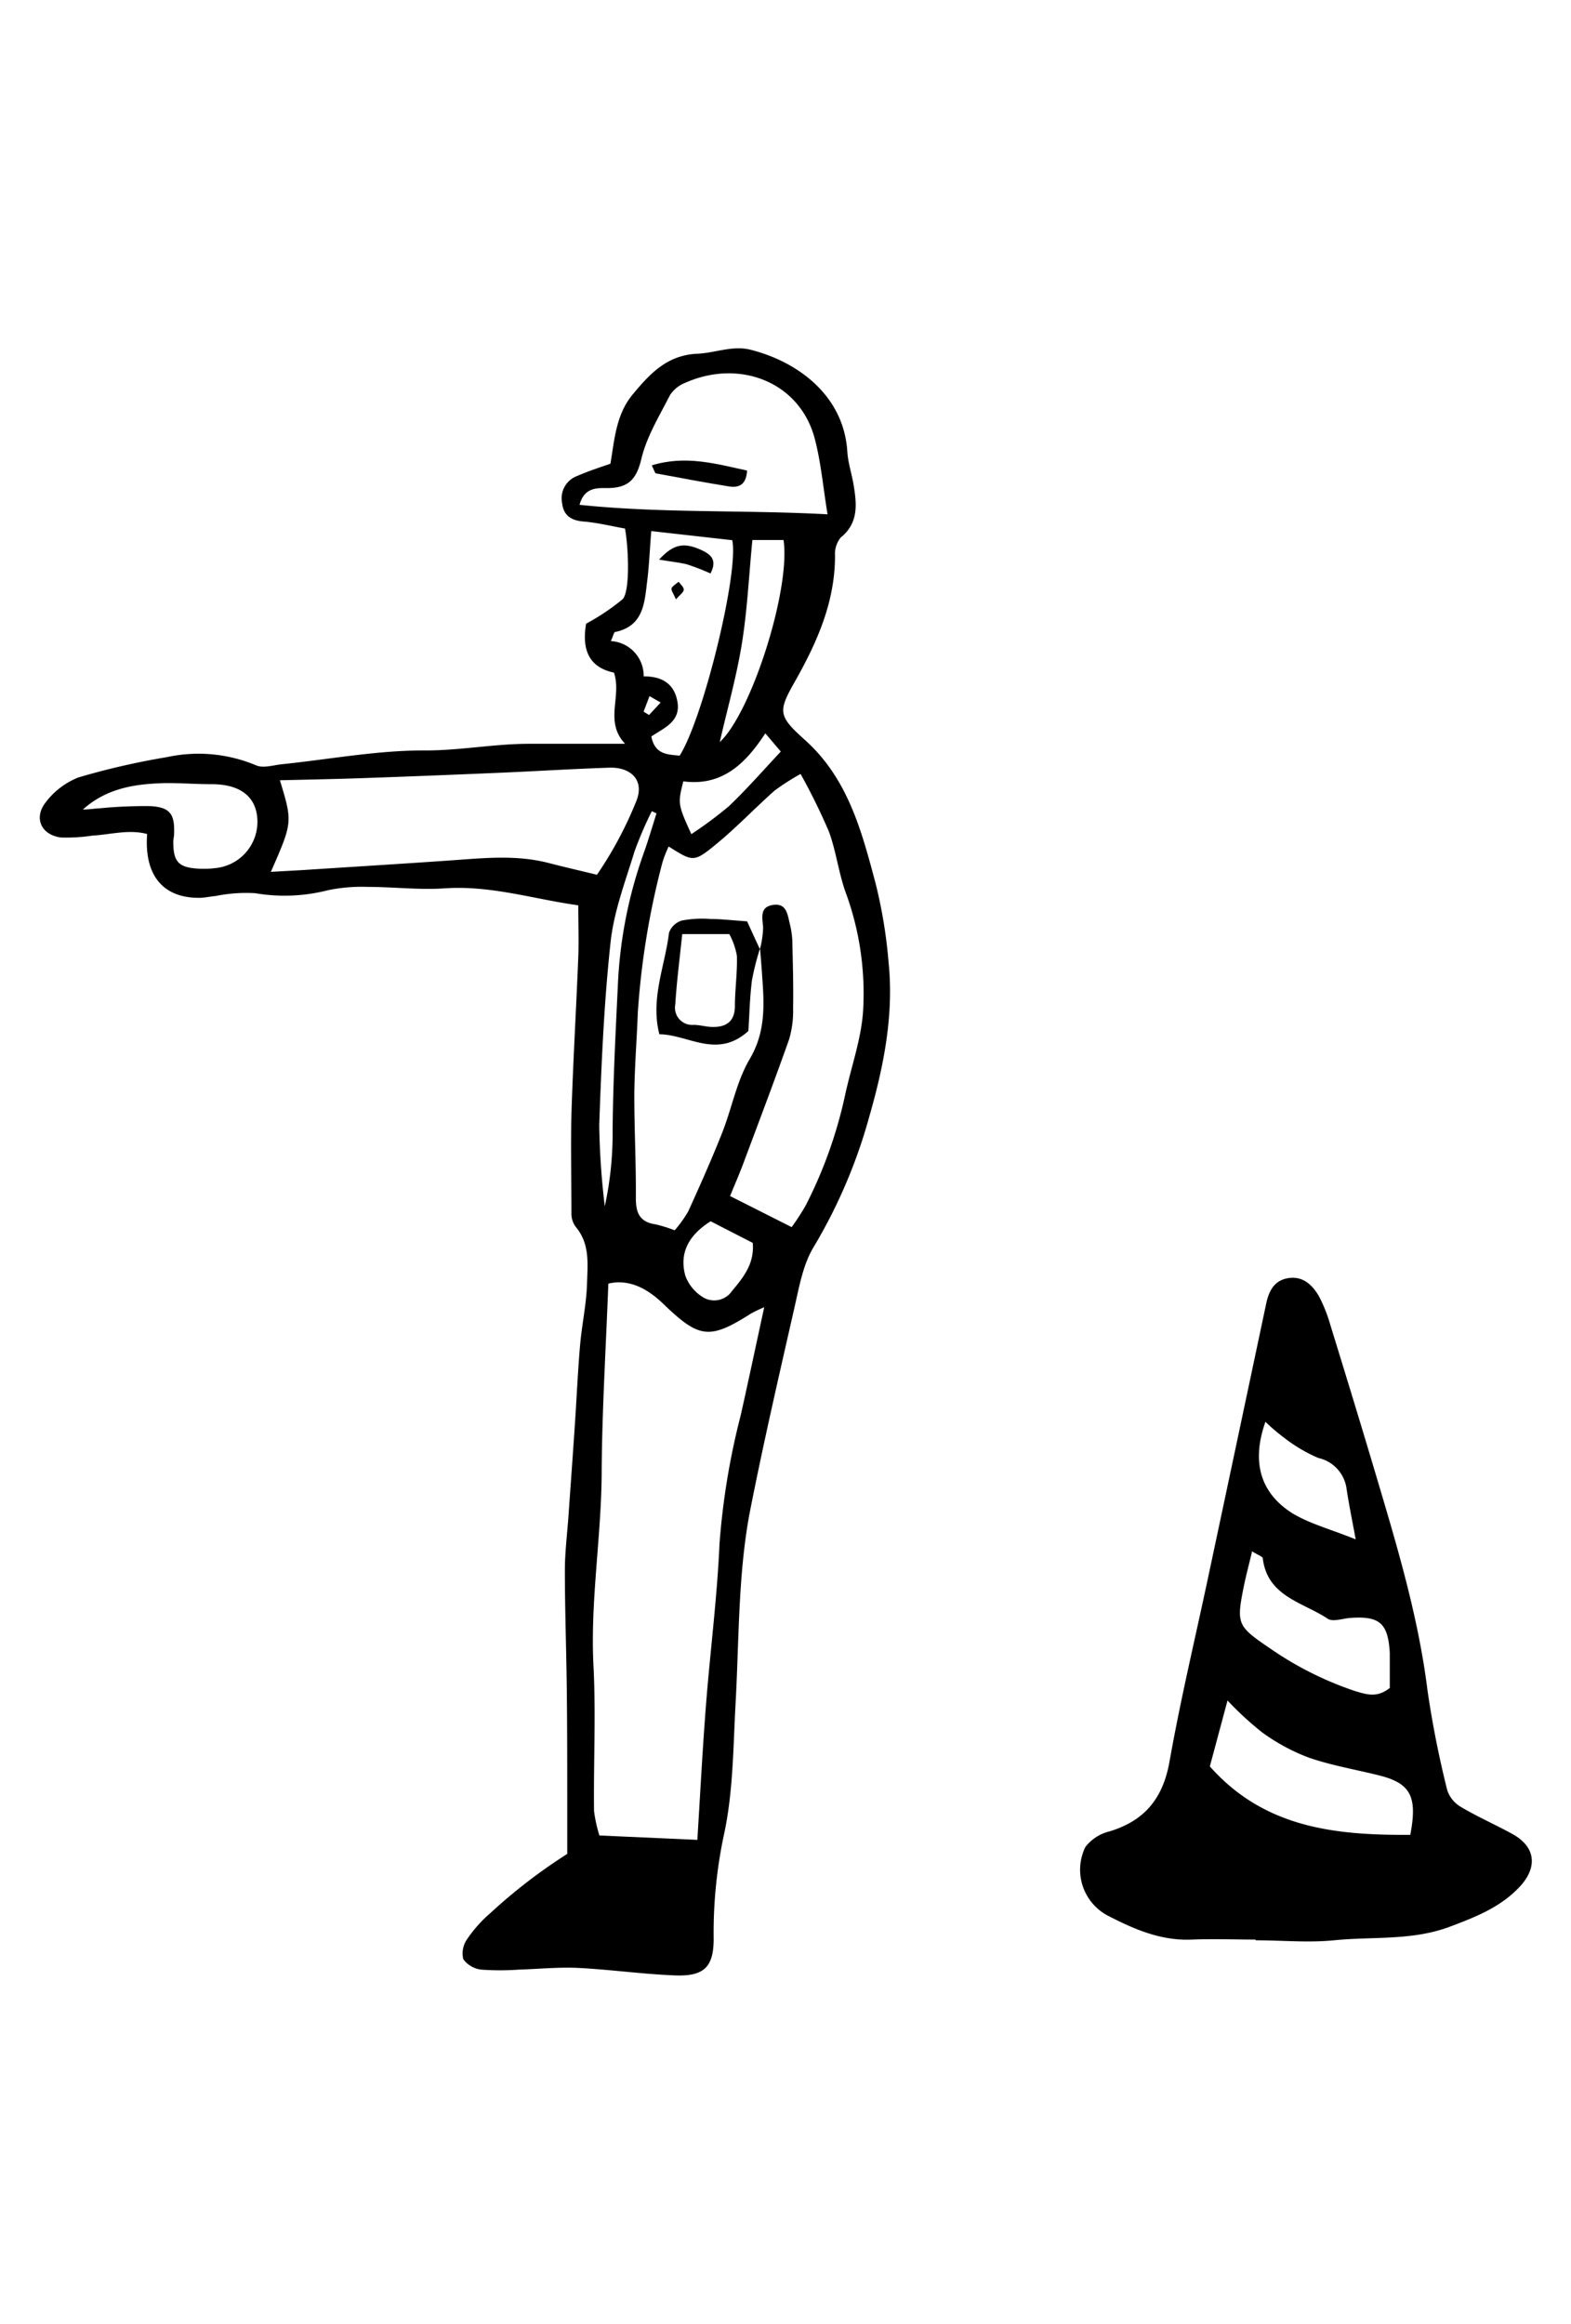
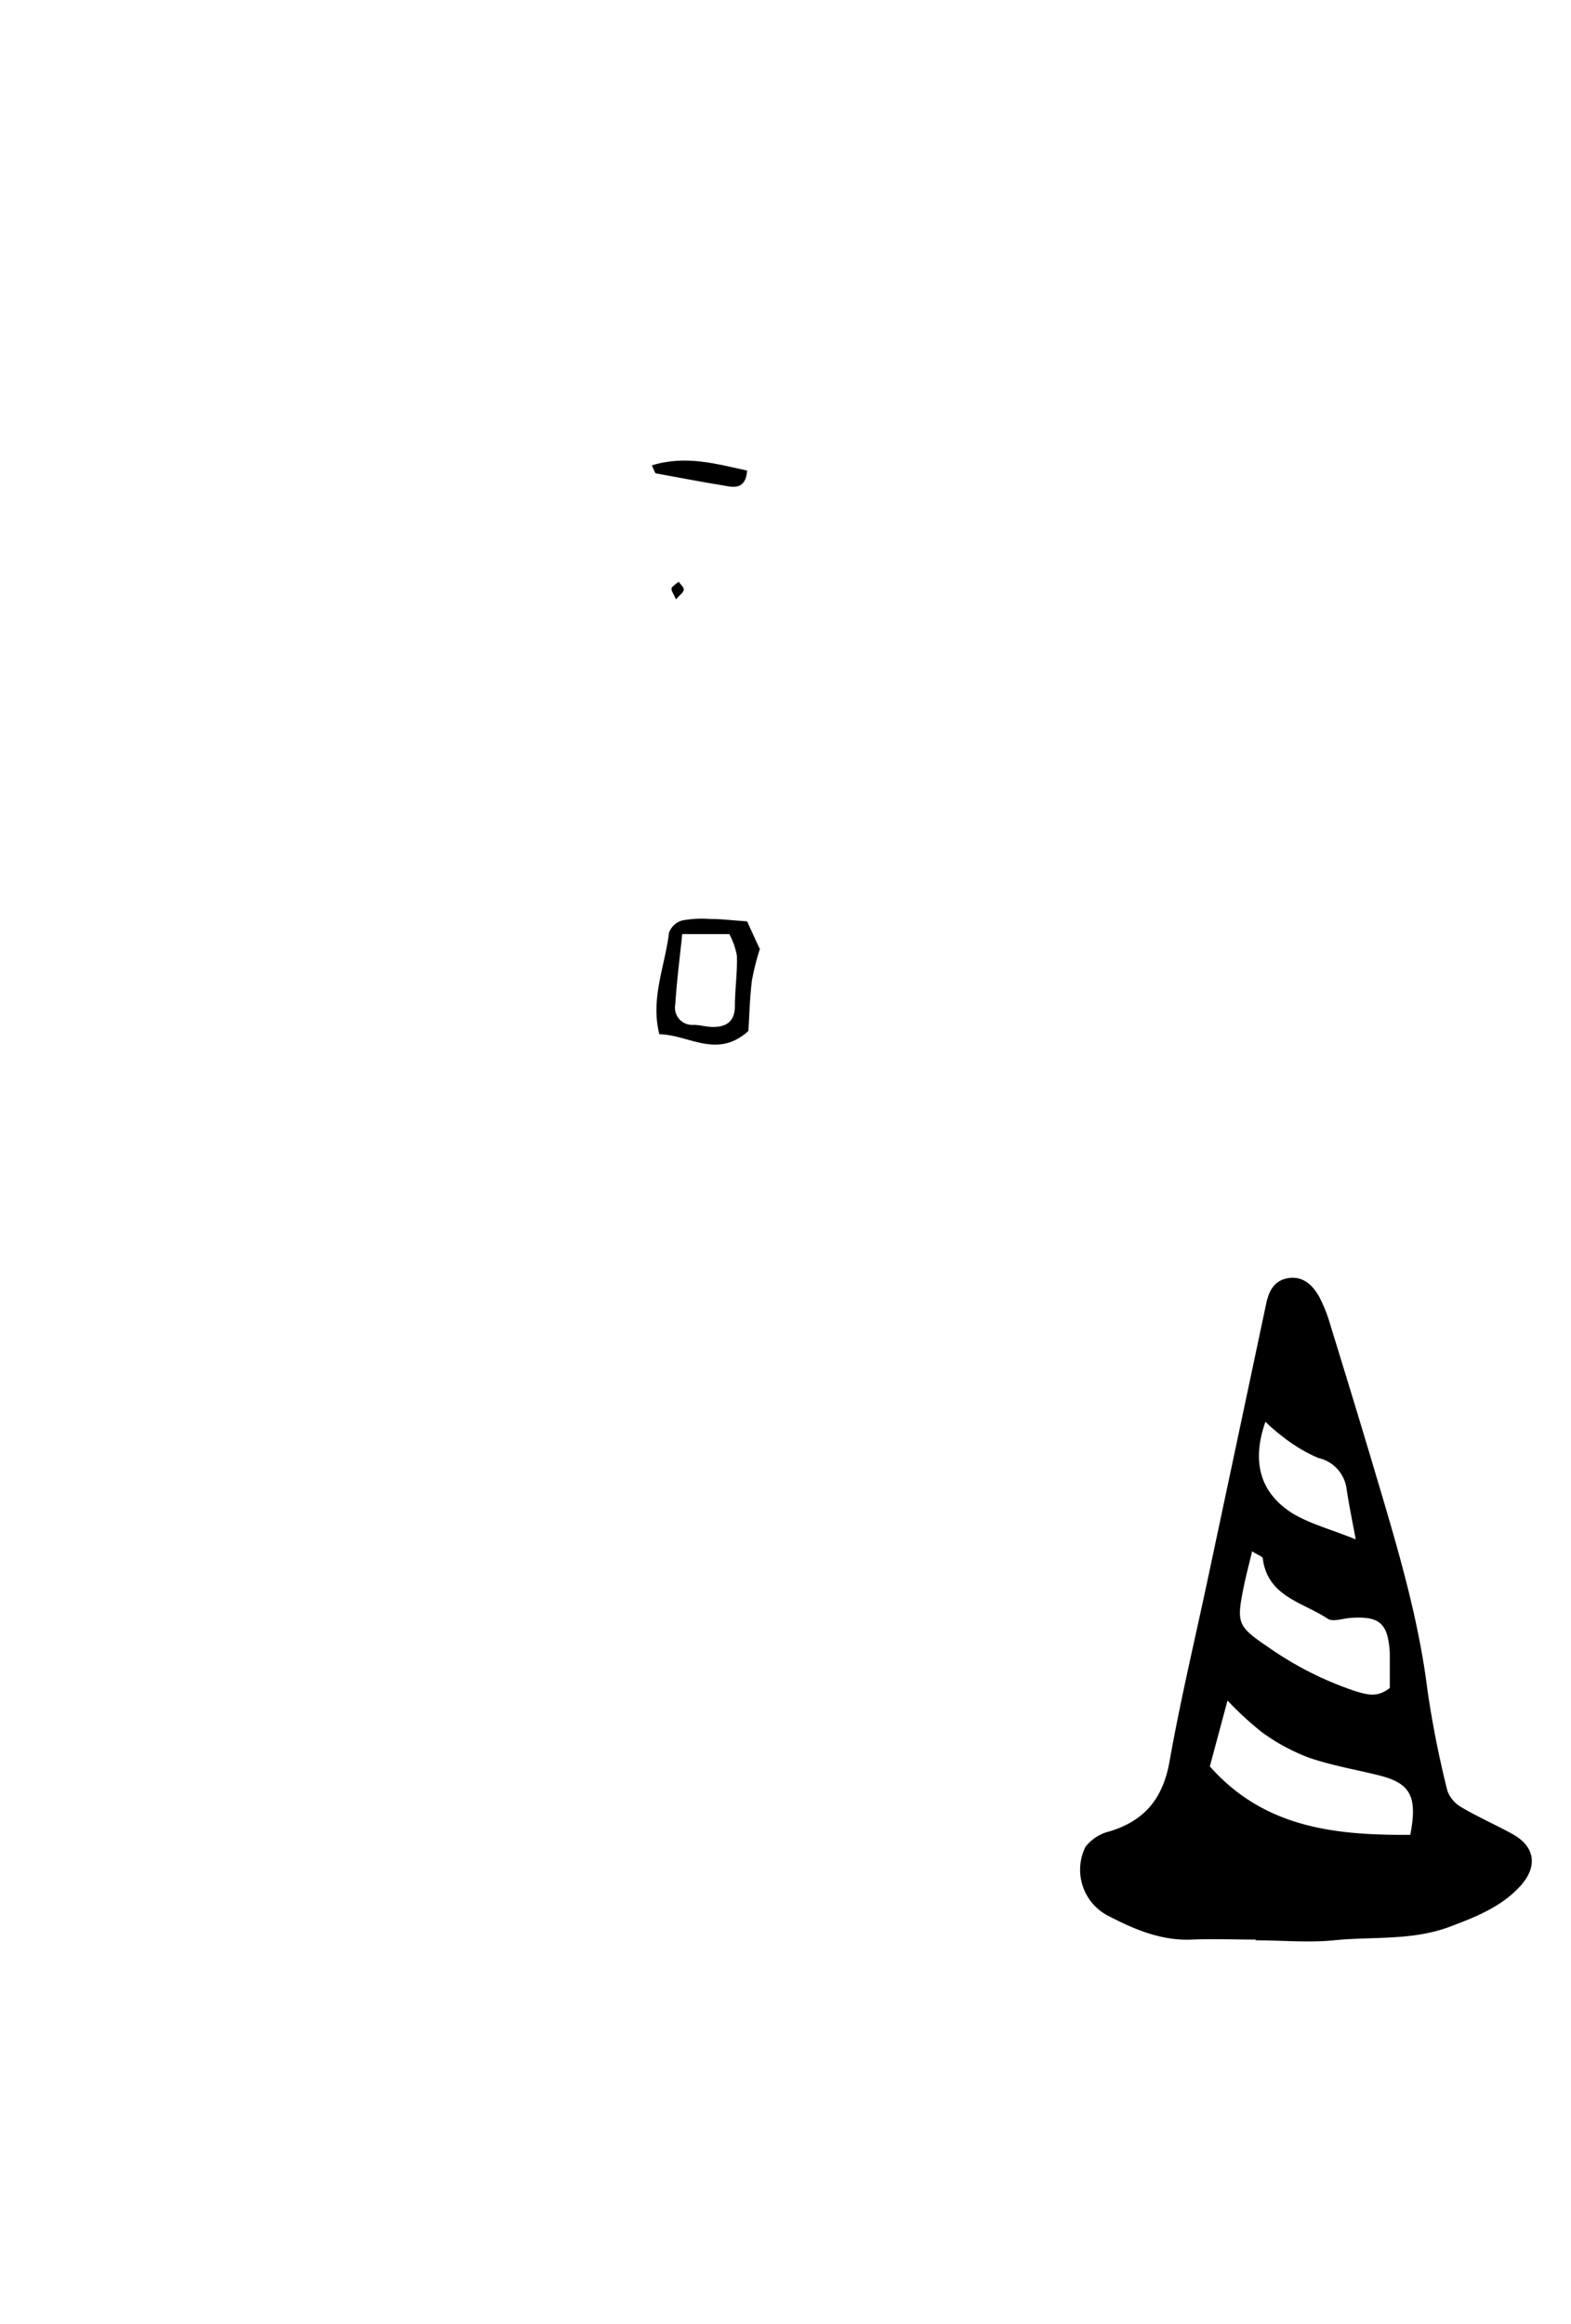
<svg xmlns="http://www.w3.org/2000/svg" viewBox="0 0 172.43 254.98">
  <defs>
    <style>.cls-1{fill:none;}</style>
  </defs>
  <g id="レイヤー_2" data-name="レイヤー 2">
    <g id="レイヤー_4" data-name="レイヤー 4">
      <path d="M137.79,212.81c-2.31,0-4.63-.09-6.94,0-3.45.16-6.44-1.16-9.38-2.69a5.69,5.69,0,0,1-2.34-7.47,4.76,4.76,0,0,1,2.65-1.71c3.86-1.17,5.86-3.62,6.58-7.64,1.21-6.84,2.84-13.61,4.28-20.41q3.17-14.9,6.32-29.79c.29-1.39.84-2.57,2.36-2.85,1.68-.3,2.73.74,3.46,2a16.64,16.64,0,0,1,1.22,3.07c1.72,5.58,3.43,11.16,5.09,16.75,2.29,7.7,4.59,15.38,5.59,23.4a109.88,109.88,0,0,0,2.18,11,3.42,3.42,0,0,0,1.56,1.83c1.79,1.06,3.71,1.9,5.53,2.9,2.53,1.37,2.85,3.53,1,5.65-2.13,2.37-4.93,3.46-7.82,4.55-4.16,1.56-8.49,1.06-12.73,1.49-2.82.28-5.7,0-8.56,0Zm-5-19c6,6.78,13.83,7.56,22,7.51.82-4.26,0-5.67-3.45-6.53-2.56-.64-5.19-1.08-7.68-1.94a21.7,21.7,0,0,1-5.14-2.78,35.45,35.45,0,0,1-3.79-3.49Zm19.75-8.65c0-1.41,0-2.62,0-3.81-.19-3.26-1.12-4.06-4.33-3.83-.84.06-1.92.46-2.48.09-2.71-1.81-6.61-2.42-7.13-6.62,0-.2-.5-.35-1.17-.78-.33,1.39-.65,2.58-.9,3.79-.84,4.16-.74,4.41,2.75,6.78a37,37,0,0,0,9.32,4.72C150.17,186,151.23,186.26,152.58,185.17ZM148.8,168.9c-.43-2.31-.76-3.92-1-5.53a4,4,0,0,0-3.1-3.4,17,17,0,0,1-3.86-2.3,20.67,20.67,0,0,1-1.95-1.67c-1.78,5.06,0,8.14,2.9,10C143.75,167.2,146.12,167.81,148.8,168.9Z" />
-       <path d="M67,50.88c.45-2.66.61-5.4,2.45-7.61s3.74-4.32,7.11-4.46c1.92-.08,3.83-.93,5.8-.44,5.16,1.29,10.26,5,10.64,11.19.08,1.24.5,2.46.7,3.7.34,2.1.54,4.14-1.44,5.73a2.91,2.91,0,0,0-.61,2c0,5-1.92,9.37-4.29,13.59-2,3.5-2,3.92,1,6.62,4.72,4.24,6.22,10,7.76,15.79a54.06,54.06,0,0,1,1.41,8.61c.59,5.78-.54,11.42-2.12,16.92a57.59,57.59,0,0,1-6.08,14.26c-1.16,1.89-1.59,4.28-2.09,6.5-1.73,7.62-3.5,15.25-5,22.93C81,173,81.12,180.06,80.73,187c-.26,4.8-.26,9.69-1.28,14.34a51.63,51.63,0,0,0-1.12,11.4c0,3.14-1.11,4.13-4.29,4-3.53-.14-7.05-.64-10.58-.82-2.17-.1-4.36.12-6.54.19a29.13,29.13,0,0,1-4.07,0,2.83,2.83,0,0,1-2-1.15,2.71,2.71,0,0,1,.43-2.21,14.4,14.4,0,0,1,2.49-2.8,59.77,59.77,0,0,1,8.49-6.54v-4.62c0-4.48,0-9-.05-13.43S62,176.69,62,172.33c0-2,.25-4,.39-5.93.23-3.33.48-6.66.7-10,.2-2.9.32-5.81.57-8.71.19-2.29.7-4.55.77-6.84s.32-4.4-1.27-6.28a2.42,2.42,0,0,1-.44-1.45c0-3.64-.09-7.28,0-10.91.18-5.73.52-11.45.75-17.18.07-1.84,0-3.69,0-5.7-4.82-.66-9.59-2.21-14.68-1.86-2.8.19-5.63-.16-8.45-.16a18.1,18.1,0,0,0-4.36.37A19.21,19.21,0,0,1,28,98a16.75,16.75,0,0,0-4.32.31c-.63.05-1.25.21-1.87.2-3.93,0-6-2.49-5.66-7-2-.54-4,.06-6.06.18a18.75,18.75,0,0,1-3.41.2c-2.17-.29-3-2.15-1.67-3.85A8.33,8.33,0,0,1,8.61,85.3a82,82,0,0,1,9.72-2.23,16.31,16.31,0,0,1,9.77.9c.77.34,1.84,0,2.77-.11,5.28-.54,10.56-1.55,15.83-1.52,3.88,0,7.63-.74,11.46-.73,3.31,0,6.62,0,10.45,0-2.31-2.45-.34-5.15-1.22-7.81-2.84-.59-3.53-2.64-3.06-5.37a24,24,0,0,0,4-2.68c.81-.8.69-5.37.27-7.76-1.5-.26-3-.64-4.56-.77-1.37-.11-2.19-.68-2.34-2a2.61,2.61,0,0,1,1.66-3C64.51,51.72,65.69,51.33,67,50.88Zm16.41,53.26a10.54,10.54,0,0,0,.35-2.38c-.09-1.09-.39-2.25,1.08-2.47s1.59,1,1.83,2a9.75,9.75,0,0,1,.29,1.85c.06,2.5.13,5,.09,7.51a11,11,0,0,1-.44,3.39c-1.63,4.61-3.37,9.18-5.08,13.76-.43,1.13-.91,2.23-1.4,3.43l6.76,3.41a25.63,25.63,0,0,0,1.56-2.41,49.46,49.46,0,0,0,4.29-12c.67-3.16,1.83-6.3,2-9.47a32.14,32.14,0,0,0-1.84-12.62c-.84-2.22-1.1-4.67-1.92-6.9a67.67,67.67,0,0,0-3.11-6.32A25.25,25.25,0,0,0,85,86.76c-2.18,1.94-4.19,4.06-6.44,5.9-2.43,2-2.53,1.87-5.17.22a12.5,12.5,0,0,0-.68,1.74A86.39,86.39,0,0,0,70,111.2c-.11,3-.36,6-.38,9,0,3.76.2,7.51.17,11.27,0,1.63.43,2.6,2.13,2.86a15.06,15.06,0,0,1,2.13.66,13.25,13.25,0,0,0,1.49-2.08c1.28-2.81,2.54-5.64,3.68-8.51s1.61-5.72,3.06-8.19c1.64-2.77,1.62-5.53,1.42-8.45-.08-1.25-.18-2.5-.28-3.75Zm-6.87,97.73c.32-5.17.57-9.94.94-14.7.46-5.93,1.23-11.83,1.49-17.76a80.13,80.13,0,0,1,2.33-14.13c.86-3.83,1.67-7.67,2.58-11.85a15.19,15.19,0,0,0-1.45.69c-4.61,2.94-5.72,2.7-9.66-1.09-1.58-1.51-3.6-2.76-6-2.19-.26,6.94-.68,13.69-.73,20.44,0,7.18-1.27,14.29-.9,21.5.27,5.29,0,10.61.06,15.91a15.39,15.39,0,0,0,.59,2.7ZM29.73,95.66l3.41-.19c5.51-.36,11-.69,16.53-1.08,3.52-.25,7-.61,10.52.29,1.61.42,3.23.79,5.33,1.3A42.27,42.27,0,0,0,69.8,88c1.06-2.52-.72-3.84-2.89-3.77-4,.13-7.91.38-11.87.55q-7.65.33-15.32.6c-3,.1-5.95.16-9,.23C32.12,90.21,32.12,90.21,29.73,95.66Zm61.1-39.23c-.5-3.06-.73-5.77-1.42-8.36-1.66-6.16-8.22-8.71-14.17-6.08a3.57,3.57,0,0,0-1.69,1.34c-1.17,2.29-2.57,4.57-3.15,7-.54,2.28-1.44,3.21-3.72,3.22-1.08,0-2.54-.13-3.07,1.84C72.64,56.33,81.5,55.93,90.83,56.43ZM74.6,82.91c2.62-4.15,6.52-20.2,5.77-23.64l-8.89-1c-.16,2-.23,3.78-.45,5.52-.29,2.37-.4,4.9-3.5,5.55-.16,0-.24.49-.48,1a3.82,3.82,0,0,1,3.6,3.87c1.92,0,3.31.72,3.69,2.71.44,2.27-1.48,2.94-2.85,3.89C71.88,82.81,73.29,82.78,74.6,82.91ZM9.1,88.82c.61,0,1.22-.1,1.83-.13a50.23,50.23,0,0,1,5.61-.24c2.14.13,2.64.89,2.57,3,0,.31-.09.62-.09.93,0,2.19.59,2.8,2.74,2.93a10.63,10.63,0,0,0,1.87-.06,5.11,5.11,0,0,0,4.62-5.33c-.13-2.54-1.91-3.89-5.07-3.88-1.66,0-3.33-.13-5-.12C15,86,11.79,86.4,9.1,88.82ZM82.58,59.25c-.39,4-.56,7.73-1.16,11.41S79.83,77.77,79,81.42c3.5-3.25,7.8-16.82,7-22.17Zm-10.51,30L71.54,89a43.09,43.09,0,0,0-1.9,4.43c-1,3.29-2.27,6.58-2.63,10-.72,6.64-1,13.34-1.24,20a83.88,83.88,0,0,0,.61,8.92,37.48,37.48,0,0,0,.86-8.39c.05-5.39.33-10.77.59-16.16a49.16,49.16,0,0,1,2.84-14.24C71.18,92.12,71.61,90.65,72.07,89.2ZM78,134c-2.52,1.58-3.45,3.59-2.77,6a4.65,4.65,0,0,0,2.06,2.41,2.37,2.37,0,0,0,3.06-.77c1.26-1.51,2.47-3,2.27-5.27ZM75.88,91.52A44.47,44.47,0,0,0,80,88.46c1.91-1.82,3.65-3.81,5.7-6l-1.7-2c-2.3,3.54-4.89,5.81-9,5.27C74.38,88.15,74.4,88.28,75.88,91.52ZM70.64,78.08l.6.37,1.27-1.37-1.22-.7Z" />
      <path d="M83.44,104a28.31,28.31,0,0,0-.91,3.57c-.24,1.94-.28,3.89-.39,5.55-3.44,3.12-6.57.39-9.77.36-1-3.91.62-7.48,1.06-11.14A2.16,2.16,0,0,1,74.85,101a11.77,11.77,0,0,1,3.09-.17c1.21,0,2.42.15,4.06.26.37.81.87,1.91,1.38,3Zm-8.56-1.51c-.29,2.79-.61,5.24-.76,7.7a1.89,1.89,0,0,0,2,2.26c.73,0,1.45.24,2.17.23,1.42,0,2.35-.61,2.37-2.24,0-1.86.28-3.72.22-5.57a7.91,7.91,0,0,0-.83-2.38Z" />
      <path d="M82,51.63c-.1,1.66-1,1.9-2,1.74-2.66-.43-5.31-.93-8-1.43-.12,0-.19-.34-.46-.88C75.27,49.91,78.62,50.9,82,51.63Z" />
-       <path d="M72.34,61.4c1.56-1.69,2.68-1.89,4.46-1.13,1.12.49,2,1.08,1.18,2.65a26.74,26.74,0,0,0-2.58-1C74.53,61.71,73.62,61.62,72.34,61.4Z" />
      <path d="M74.19,65.76c-.26-.61-.56-1-.48-1.22s.5-.48.78-.71c.2.29.57.59.56.87S74.65,65.24,74.19,65.76Z" />
-       <rect class="cls-1" width="172.43" height="254.98" />
    </g>
  </g>
</svg>